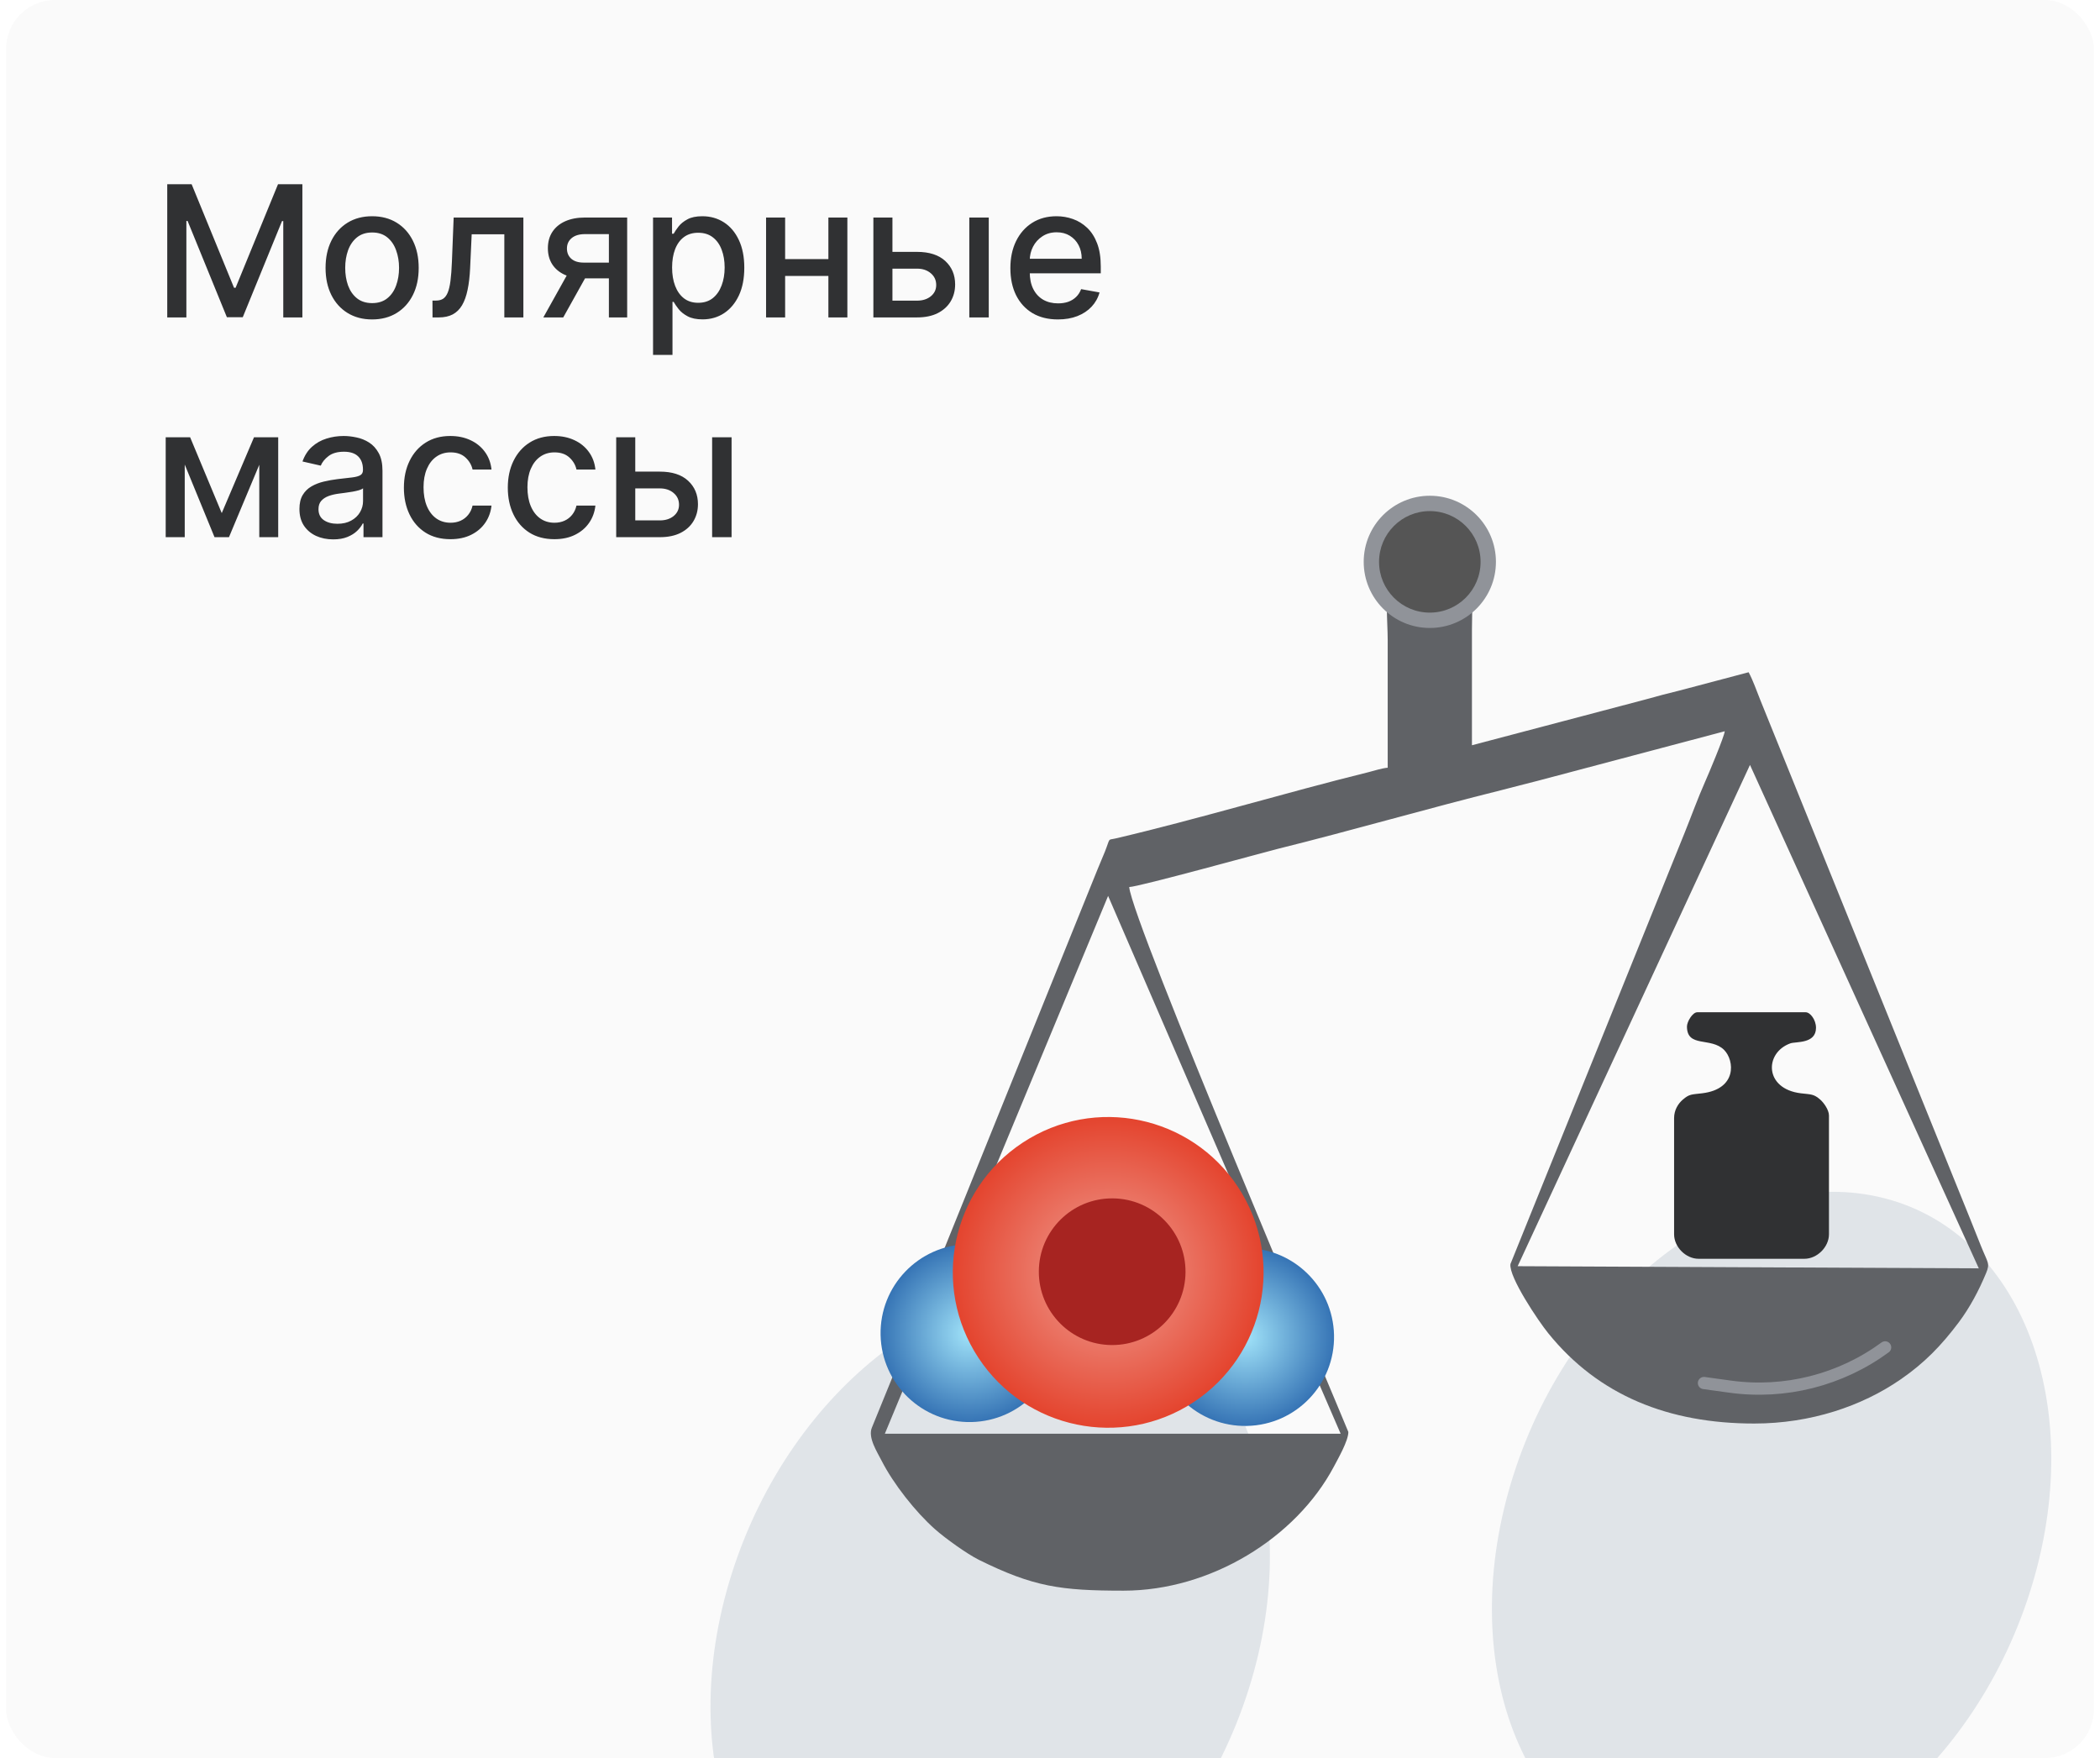
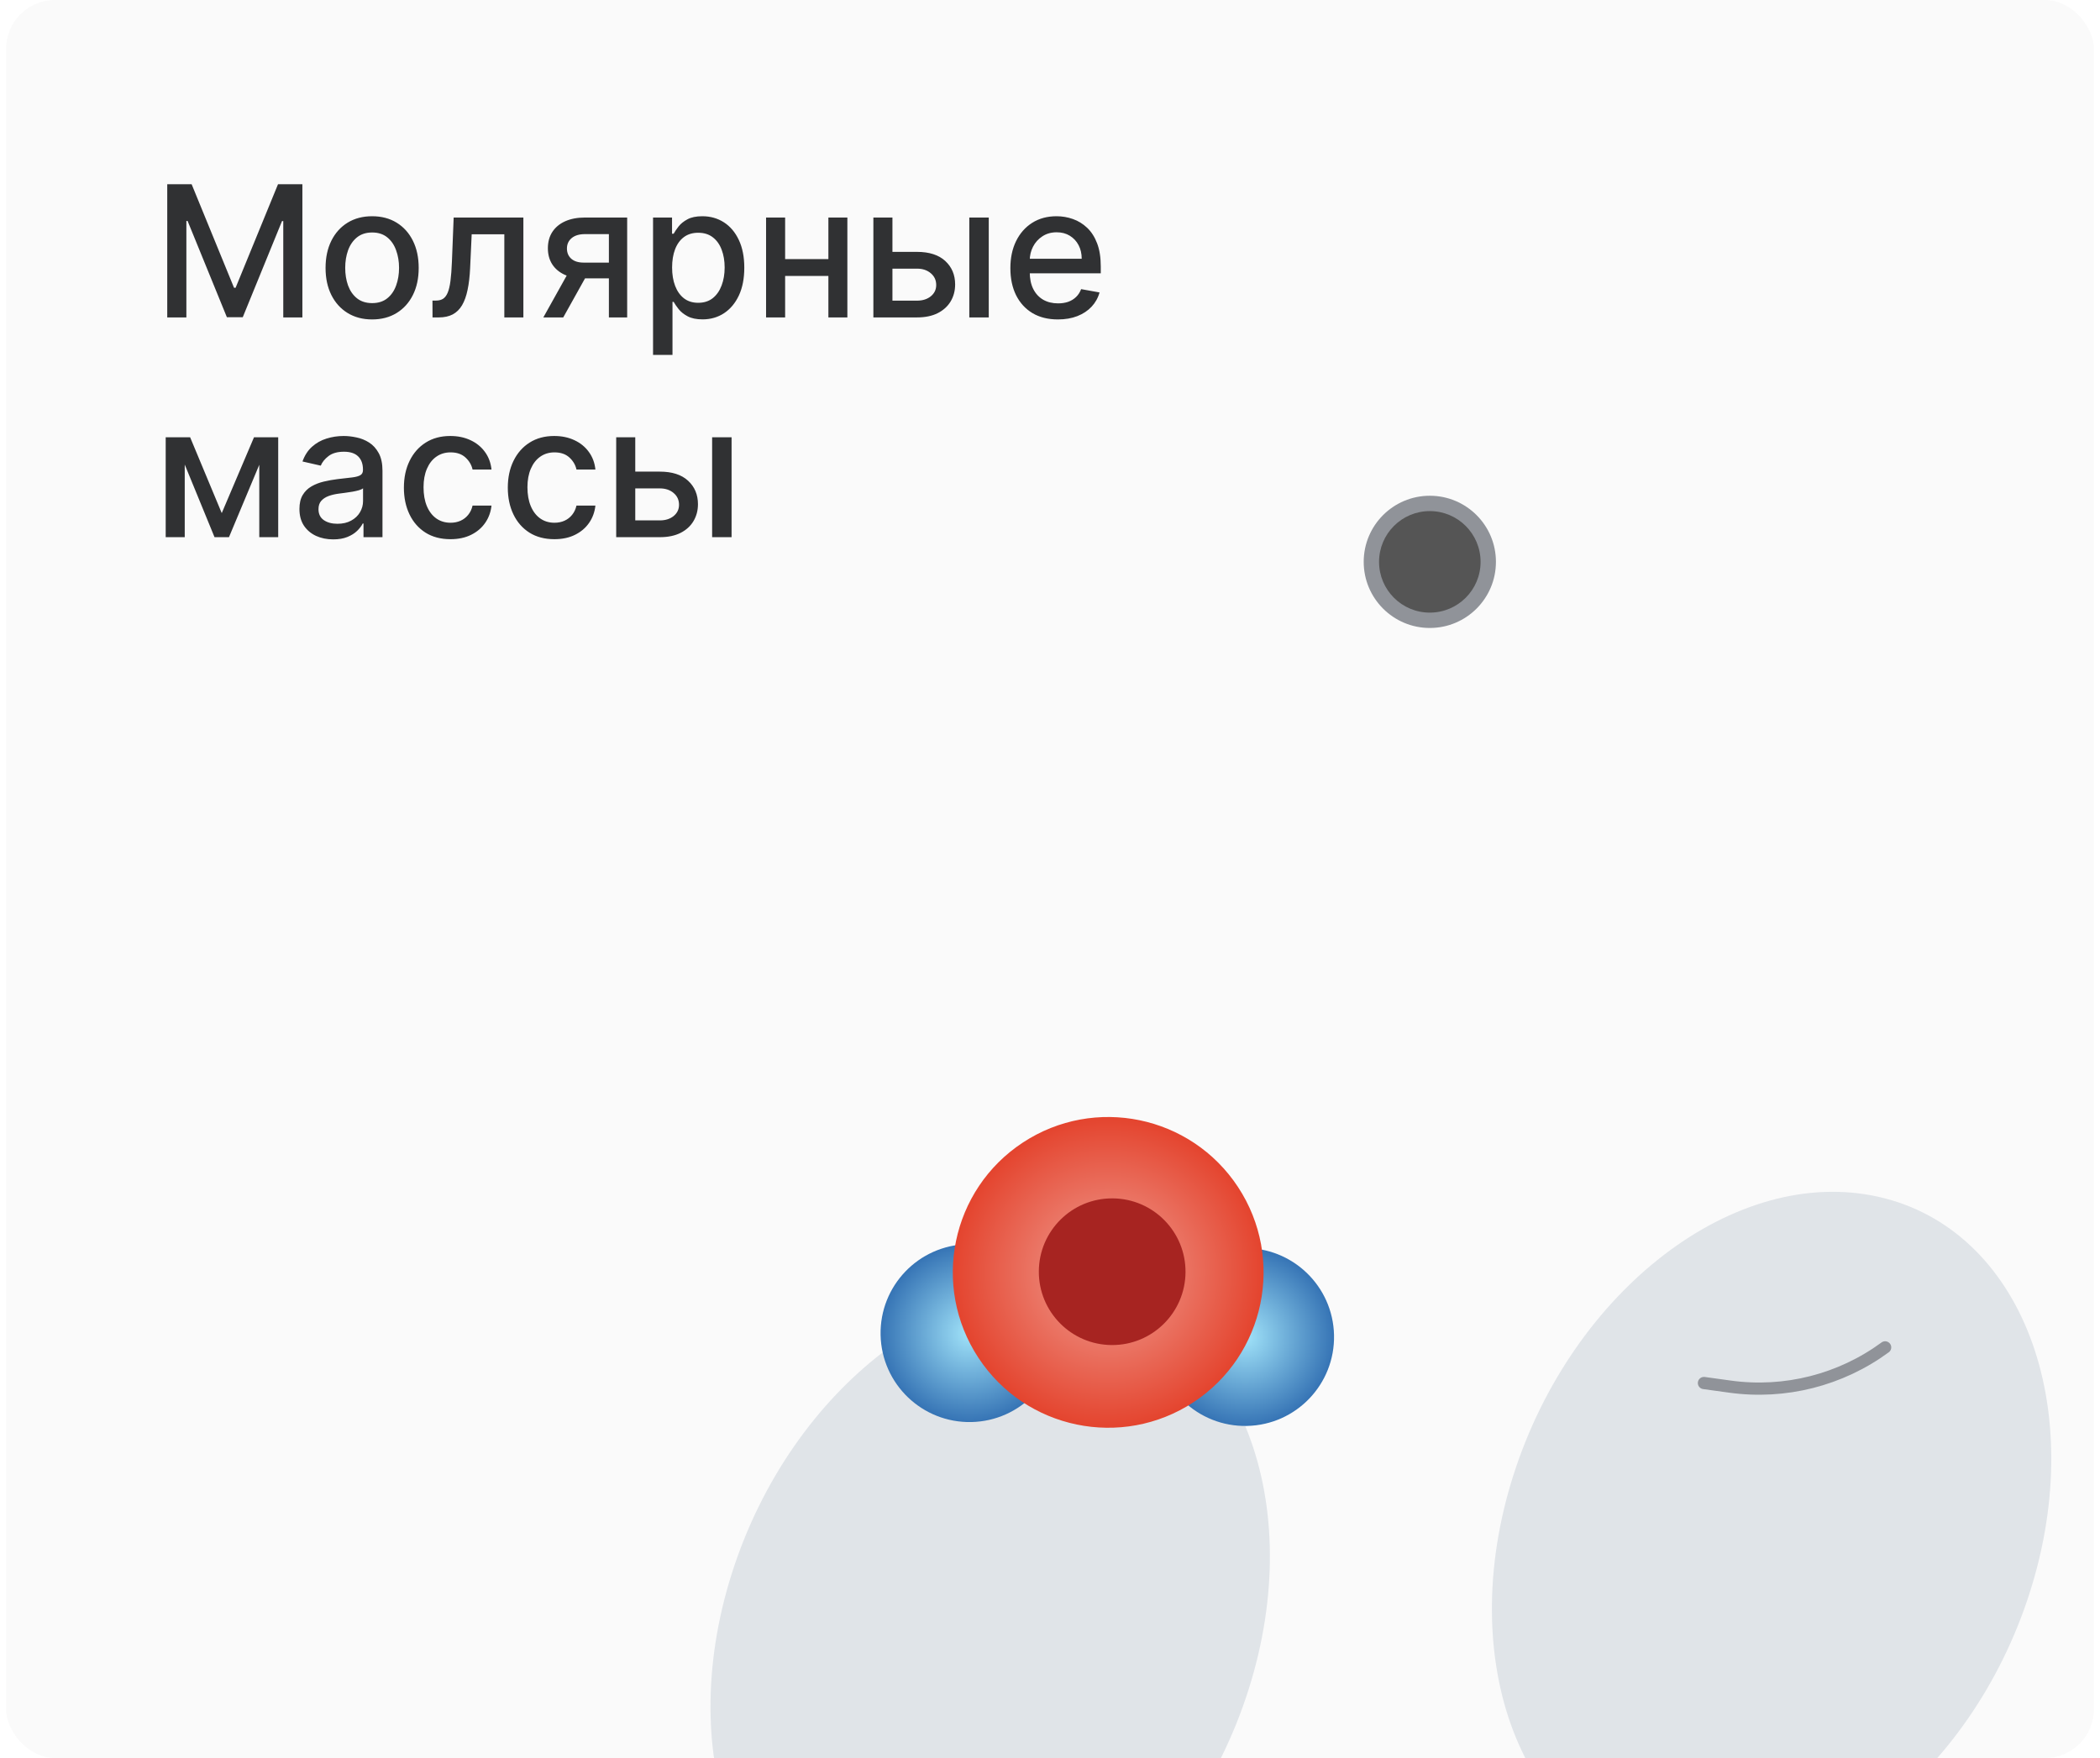
<svg xmlns="http://www.w3.org/2000/svg" width="172" height="144" viewBox="0 0 172 144" fill="none">
  <g clip-path="url(#clip0_2_359)">
    <rect x="0.5" width="171" height="144" rx="4" fill="#FAFAFA" />
    <path d="M13.698 15.091H15.696L19.169 23.571H19.297L22.77 15.091H24.767V26H23.201V18.106H23.1L19.883 25.984H18.583L15.366 18.101H15.265V26H13.698V15.091ZM30.479 26.165C29.712 26.165 29.043 25.989 28.471 25.638C27.899 25.286 27.455 24.794 27.139 24.162C26.823 23.53 26.665 22.791 26.665 21.946C26.665 21.098 26.823 20.355 27.139 19.72C27.455 19.084 27.899 18.591 28.471 18.239C29.043 17.887 29.712 17.712 30.479 17.712C31.246 17.712 31.915 17.887 32.487 18.239C33.059 18.591 33.503 19.084 33.819 19.72C34.135 20.355 34.293 21.098 34.293 21.946C34.293 22.791 34.135 23.53 33.819 24.162C33.503 24.794 33.059 25.286 32.487 25.638C31.915 25.989 31.246 26.165 30.479 26.165ZM30.484 24.828C30.981 24.828 31.393 24.697 31.72 24.434C32.047 24.171 32.288 23.821 32.444 23.385C32.604 22.948 32.684 22.467 32.684 21.941C32.684 21.419 32.604 20.94 32.444 20.503C32.288 20.062 32.047 19.709 31.72 19.443C31.393 19.177 30.981 19.043 30.484 19.043C29.984 19.043 29.568 19.177 29.238 19.443C28.911 19.709 28.668 20.062 28.508 20.503C28.352 20.94 28.274 21.419 28.274 21.941C28.274 22.467 28.352 22.948 28.508 23.385C28.668 23.821 28.911 24.171 29.238 24.434C29.568 24.697 29.984 24.828 30.484 24.828ZM35.426 26L35.421 24.62H35.714C35.941 24.62 36.131 24.572 36.284 24.477C36.44 24.377 36.568 24.21 36.667 23.976C36.767 23.741 36.843 23.418 36.896 23.006C36.95 22.591 36.989 22.069 37.014 21.44L37.157 17.818H42.867V26H41.307V19.192H38.633L38.505 21.973C38.473 22.648 38.404 23.237 38.297 23.741C38.194 24.246 38.043 24.666 37.844 25.004C37.646 25.338 37.39 25.588 37.077 25.755C36.765 25.918 36.385 26 35.938 26H35.426ZM49.871 26V19.177H47.911C47.445 19.177 47.083 19.285 46.824 19.501C46.565 19.718 46.435 20.002 46.435 20.354C46.435 20.702 46.554 20.982 46.792 21.195C47.033 21.405 47.371 21.51 47.804 21.51H50.334V22.799H47.804C47.2 22.799 46.678 22.699 46.238 22.5C45.801 22.298 45.464 22.012 45.226 21.643C44.992 21.273 44.874 20.837 44.874 20.332C44.874 19.817 44.995 19.374 45.237 19.001C45.482 18.624 45.831 18.333 46.286 18.127C46.744 17.921 47.286 17.818 47.911 17.818H51.368V26H49.871ZM44.502 26L46.808 21.866H48.438L46.132 26H44.502ZM53.488 29.068V17.818H55.043V19.145H55.176C55.269 18.974 55.402 18.777 55.576 18.553C55.75 18.329 55.991 18.134 56.3 17.967C56.609 17.797 57.017 17.712 57.525 17.712C58.186 17.712 58.775 17.879 59.294 18.212C59.812 18.546 60.219 19.027 60.514 19.656C60.812 20.284 60.961 21.041 60.961 21.925C60.961 22.809 60.814 23.567 60.519 24.2C60.224 24.828 59.819 25.313 59.304 25.654C58.789 25.991 58.202 26.16 57.541 26.16C57.044 26.16 56.638 26.076 56.322 25.909C56.009 25.742 55.764 25.547 55.586 25.323C55.409 25.1 55.272 24.901 55.176 24.727H55.08V29.068H53.488ZM55.048 21.909C55.048 22.484 55.132 22.989 55.299 23.422C55.466 23.855 55.707 24.194 56.023 24.439C56.339 24.681 56.726 24.802 57.184 24.802C57.66 24.802 58.058 24.675 58.378 24.423C58.697 24.168 58.939 23.821 59.102 23.385C59.269 22.948 59.352 22.456 59.352 21.909C59.352 21.369 59.271 20.885 59.107 20.455C58.947 20.025 58.706 19.686 58.383 19.438C58.063 19.189 57.664 19.065 57.184 19.065C56.723 19.065 56.332 19.184 56.013 19.422C55.697 19.659 55.457 19.991 55.293 20.418C55.13 20.844 55.048 21.341 55.048 21.909ZM68.291 21.222V22.602H63.859V21.222H68.291ZM64.306 17.818V26H62.745V17.818H64.306ZM69.404 17.818V26H67.849V17.818H69.404ZM72.733 20.631H75.109C76.11 20.631 76.881 20.879 77.421 21.376C77.96 21.874 78.23 22.515 78.23 23.299C78.23 23.811 78.109 24.271 77.868 24.679C77.626 25.087 77.273 25.41 76.808 25.648C76.343 25.883 75.776 26 75.109 26H71.534V17.818H73.095V24.626H75.109C75.567 24.626 75.943 24.507 76.238 24.269C76.533 24.027 76.68 23.72 76.68 23.347C76.68 22.953 76.533 22.632 76.238 22.383C75.943 22.131 75.567 22.005 75.109 22.005H72.733V20.631ZM79.391 26V17.818H80.984V26H79.391ZM86.648 26.165C85.842 26.165 85.147 25.993 84.565 25.648C83.986 25.3 83.539 24.812 83.223 24.184C82.91 23.552 82.754 22.811 82.754 21.962C82.754 21.124 82.91 20.386 83.223 19.746C83.539 19.107 83.979 18.608 84.544 18.25C85.112 17.891 85.776 17.712 86.536 17.712C86.998 17.712 87.445 17.788 87.878 17.941C88.311 18.093 88.7 18.333 89.045 18.66C89.389 18.986 89.661 19.411 89.86 19.933C90.059 20.451 90.158 21.082 90.158 21.824V22.389H83.654V21.195H88.597C88.597 20.776 88.512 20.405 88.342 20.082C88.171 19.755 87.931 19.498 87.623 19.31C87.317 19.121 86.959 19.027 86.546 19.027C86.099 19.027 85.709 19.137 85.375 19.358C85.044 19.574 84.789 19.858 84.608 20.21C84.43 20.558 84.341 20.936 84.341 21.345V22.277C84.341 22.823 84.437 23.289 84.629 23.672C84.824 24.056 85.096 24.349 85.444 24.551C85.792 24.75 86.198 24.849 86.664 24.849C86.966 24.849 87.241 24.807 87.489 24.722C87.738 24.633 87.953 24.501 88.134 24.327C88.315 24.153 88.454 23.939 88.549 23.683L90.057 23.954C89.936 24.398 89.719 24.787 89.407 25.121C89.098 25.451 88.709 25.709 88.24 25.893C87.775 26.075 87.244 26.165 86.648 26.165ZM18.162 42.029L20.804 35.818H22.179L18.754 44H17.571L14.215 35.818H15.573L18.162 42.029ZM15.131 35.818V44H13.571V35.818H15.131ZM21.236 44V35.818H22.786V44H21.236ZM27.29 44.181C26.771 44.181 26.302 44.085 25.883 43.894C25.464 43.698 25.132 43.416 24.887 43.047C24.646 42.677 24.525 42.224 24.525 41.688C24.525 41.227 24.614 40.847 24.791 40.548C24.969 40.25 25.209 40.014 25.511 39.84C25.812 39.666 26.15 39.534 26.523 39.446C26.895 39.357 27.275 39.289 27.663 39.243C28.152 39.186 28.55 39.14 28.856 39.105C29.161 39.066 29.383 39.004 29.521 38.918C29.66 38.833 29.729 38.695 29.729 38.503V38.466C29.729 38 29.598 37.64 29.335 37.384C29.076 37.129 28.689 37.001 28.174 37.001C27.638 37.001 27.215 37.12 26.906 37.358C26.601 37.592 26.389 37.853 26.272 38.141L24.775 37.8C24.953 37.303 25.212 36.901 25.553 36.596C25.898 36.287 26.294 36.063 26.741 35.925C27.188 35.783 27.659 35.712 28.152 35.712C28.479 35.712 28.826 35.751 29.191 35.829C29.561 35.903 29.905 36.042 30.225 36.244C30.548 36.447 30.812 36.736 31.018 37.113C31.224 37.485 31.327 37.97 31.327 38.567V44H29.772V42.881H29.708C29.605 43.087 29.451 43.29 29.244 43.489C29.038 43.688 28.774 43.853 28.451 43.984C28.128 44.115 27.741 44.181 27.29 44.181ZM27.636 42.903C28.076 42.903 28.453 42.816 28.765 42.642C29.081 42.468 29.321 42.24 29.484 41.96C29.651 41.676 29.735 41.372 29.735 41.049V39.994C29.678 40.051 29.568 40.104 29.404 40.154C29.244 40.2 29.062 40.241 28.856 40.277C28.65 40.309 28.449 40.339 28.254 40.367C28.058 40.392 27.895 40.413 27.764 40.431C27.455 40.47 27.172 40.536 26.917 40.628C26.665 40.721 26.462 40.854 26.309 41.028C26.16 41.198 26.086 41.425 26.086 41.709C26.086 42.104 26.231 42.402 26.523 42.604C26.814 42.803 27.185 42.903 27.636 42.903ZM36.895 44.165C36.103 44.165 35.421 43.986 34.849 43.627C34.281 43.265 33.844 42.766 33.539 42.13C33.234 41.495 33.081 40.767 33.081 39.946C33.081 39.115 33.237 38.382 33.55 37.746C33.862 37.107 34.303 36.608 34.871 36.25C35.439 35.891 36.108 35.712 36.879 35.712C37.5 35.712 38.054 35.827 38.541 36.058C39.027 36.285 39.42 36.605 39.718 37.017C40.02 37.429 40.199 37.91 40.256 38.46H38.706C38.621 38.077 38.425 37.746 38.12 37.469C37.818 37.193 37.413 37.054 36.906 37.054C36.462 37.054 36.073 37.171 35.739 37.406C35.409 37.636 35.151 37.967 34.967 38.396C34.782 38.822 34.69 39.327 34.69 39.909C34.69 40.506 34.78 41.021 34.961 41.454C35.142 41.887 35.398 42.223 35.728 42.461C36.062 42.699 36.455 42.818 36.906 42.818C37.208 42.818 37.481 42.762 37.726 42.652C37.974 42.539 38.182 42.377 38.349 42.168C38.52 41.958 38.639 41.706 38.706 41.411H40.256C40.199 41.94 40.027 42.413 39.739 42.828C39.452 43.244 39.066 43.57 38.584 43.808C38.104 44.046 37.541 44.165 36.895 44.165ZM45.406 44.165C44.614 44.165 43.932 43.986 43.36 43.627C42.792 43.265 42.355 42.766 42.05 42.13C41.745 41.495 41.592 40.767 41.592 39.946C41.592 39.115 41.748 38.382 42.06 37.746C42.373 37.107 42.813 36.608 43.382 36.25C43.95 35.891 44.619 35.712 45.39 35.712C46.011 35.712 46.565 35.827 47.052 36.058C47.538 36.285 47.931 36.605 48.229 37.017C48.531 37.429 48.71 37.91 48.767 38.46H47.217C47.132 38.077 46.936 37.746 46.631 37.469C46.329 37.193 45.924 37.054 45.416 37.054C44.972 37.054 44.584 37.171 44.25 37.406C43.92 37.636 43.662 37.967 43.477 38.396C43.293 38.822 43.2 39.327 43.2 39.909C43.2 40.506 43.291 41.021 43.472 41.454C43.653 41.887 43.909 42.223 44.239 42.461C44.573 42.699 44.965 42.818 45.416 42.818C45.718 42.818 45.992 42.762 46.237 42.652C46.485 42.539 46.693 42.377 46.86 42.168C47.03 41.958 47.149 41.706 47.217 41.411H48.767C48.71 41.94 48.538 42.413 48.25 42.828C47.962 43.244 47.577 43.57 47.094 43.808C46.615 44.046 46.052 44.165 45.406 44.165ZM51.669 38.631H54.044C55.046 38.631 55.816 38.879 56.356 39.376C56.896 39.874 57.166 40.515 57.166 41.299C57.166 41.811 57.045 42.271 56.803 42.679C56.562 43.087 56.209 43.41 55.743 43.648C55.278 43.883 54.712 44 54.044 44H50.47V35.818H52.031V42.626H54.044C54.502 42.626 54.879 42.507 55.174 42.269C55.468 42.027 55.616 41.72 55.616 41.347C55.616 40.953 55.468 40.632 55.174 40.383C54.879 40.131 54.502 40.005 54.044 40.005H51.669V38.631ZM58.327 44V35.818H59.92V44H58.327Z" fill="#303133" />
    <g opacity="0.2" filter="url(#filter0_f_2_359)">
      <path d="M72.341 161.237C84.027 163.868 97.423 153.642 102.262 138.398C107.1 123.154 101.55 108.664 89.864 106.034C78.178 103.403 64.782 113.628 59.943 128.872C55.104 144.116 60.655 158.607 72.341 161.237Z" fill="#3E5A7B" fill-opacity="0.7" />
    </g>
    <g opacity="0.2" filter="url(#filter1_f_2_359)">
      <path d="M136.341 153.237C148.027 155.868 161.423 145.642 166.262 130.398C171.1 115.154 165.55 100.664 153.864 98.034C142.178 95.403 128.782 105.628 123.943 120.872C119.104 136.116 124.655 150.607 136.341 153.237Z" fill="#3E5A7B" fill-opacity="0.7" />
    </g>
    <g clip-path="url(#clip1_2_359)">
-       <path fill-rule="evenodd" clip-rule="evenodd" d="M90.759 73.384L109.805 117.437H72.473L90.759 73.384ZM143.332 62.655L162.073 103.891L124.304 103.714L143.332 62.655ZM113.659 62.883C113.178 62.925 112.563 63.127 112.065 63.254C105.368 64.907 97.971 67.134 91.375 68.677C90.692 68.837 90.97 68.559 90.498 69.757C90.287 70.297 90.11 70.659 89.891 71.216L76.058 105.46C74.514 109.323 72.988 113.093 71.41 116.94C71.073 117.758 71.841 118.922 72.203 119.639C73.173 121.545 74.995 123.856 76.589 125.265C77.416 125.998 79.196 127.28 80.182 127.77C84.653 129.979 86.863 130.292 92.025 130.292C99.143 130.292 106.136 125.99 109.248 120.136C109.56 119.537 110.437 118.028 110.437 117.294C109.248 114.359 92.725 75.518 92.488 72.658C93.281 72.641 103.512 69.816 104.659 69.529C110.648 68.045 116.991 66.206 122.971 64.721C123.991 64.468 125.012 64.181 125.99 63.945L141.265 59.897C141.232 60.327 139.916 63.456 139.654 64.038C139.056 65.388 138.549 66.805 137.976 68.222L123.713 103.537C123.561 104.583 126.016 108.235 126.809 109.205C130.942 114.325 136.694 116.602 143.678 116.602C148.3 116.602 152.492 115.185 155.688 112.975C157.628 111.634 159.003 110.217 160.446 108.294C161.331 107.105 162.065 105.739 162.664 104.296C163.018 103.461 162.799 103.436 162.251 102.061C161.922 101.243 161.66 100.585 161.331 99.758L144.175 57.333C143.863 56.548 143.585 55.747 143.222 55.064L137.58 56.557C136.66 56.784 135.724 57.021 134.754 57.299L120.559 61.044C120.559 57.898 120.559 54.752 120.559 51.614C120.559 49.227 120.904 47.27 119.099 45.938C117.32 44.622 114.84 45.347 113.878 47.355C113.398 48.367 113.659 50.965 113.659 52.415C113.659 55.907 113.659 59.391 113.659 62.883Z" fill="#606266" />
      <path d="M139.561 113.284L141.698 113.579C146.189 114.199 150.746 113.046 154.402 110.364V110.364" stroke="#909399" stroke-miterlimit="22.926" stroke-linecap="round" stroke-linejoin="round" />
      <path d="M117.092 49.986C119.174 49.986 120.862 48.298 120.862 46.216C120.862 44.134 119.174 42.446 117.092 42.446C115.01 42.446 113.322 44.134 113.322 46.216C113.322 48.298 115.01 49.986 117.092 49.986Z" fill="#FEFEFE" />
      <path d="M86.691 109.042C86.605 105.019 83.274 101.828 79.252 101.914C75.23 102 72.039 105.331 72.125 109.353C72.211 113.375 75.541 116.566 79.563 116.48C83.586 116.394 86.777 113.064 86.691 109.042Z" fill="url(#paint0_radial_2_359)" />
      <path d="M109.263 109.36C109.177 105.337 105.847 102.146 101.825 102.232C97.802 102.318 94.611 105.649 94.697 109.671C94.783 113.693 98.114 116.884 102.136 116.798C106.158 116.713 109.349 113.382 109.263 109.36Z" fill="url(#paint1_radial_2_359)" />
      <path d="M101.401 97.232C97.54 91.359 89.65 89.727 83.776 93.587C77.903 97.448 76.272 105.338 80.132 111.211C83.993 117.084 91.883 118.716 97.756 114.856C103.629 110.995 105.261 103.105 101.401 97.232Z" fill="url(#paint2_radial_2_359)" />
      <path d="M91.131 98.159C87.813 98.137 85.106 100.809 85.085 104.127C85.063 107.445 87.735 110.152 91.053 110.174C94.371 110.195 97.078 107.523 97.1 104.205C97.121 100.887 94.449 98.18 91.131 98.159Z" fill="#A72421" />
-       <path fill-rule="evenodd" clip-rule="evenodd" d="M138.17 84.079C138.17 85.85 140.135 84.922 141.215 86.002C142.067 86.862 142.286 89.207 139.41 89.552C138.558 89.654 138.364 89.603 137.824 90.076C137.445 90.404 137.116 90.927 137.116 91.585V101.099C137.116 102.145 138.077 103.107 139.123 103.107H147.794C148.831 103.107 149.801 102.145 149.801 101.099V91.374C149.801 90.91 149.371 90.32 149.093 90.076C148.553 89.603 148.359 89.654 147.499 89.552C144.488 89.19 144.504 86.229 146.638 85.462C147.085 85.302 148.739 85.521 148.739 84.188C148.739 83.53 148.266 82.915 147.895 82.915H139.013C138.626 82.915 138.17 83.691 138.17 84.079Z" fill="#303133" />
      <path d="M117.109 51.437C120.1 51.437 122.524 49.013 122.524 46.022C122.524 43.031 120.1 40.607 117.109 40.607C114.118 40.607 111.694 43.031 111.694 46.022C111.694 49.013 114.118 51.437 117.109 51.437Z" fill="#909399" />
      <path d="M117.109 50.18C119.405 50.18 121.267 48.319 121.267 46.022C121.267 43.725 119.405 41.864 117.109 41.864C114.812 41.864 112.951 43.725 112.951 46.022C112.951 48.319 114.812 50.18 117.109 50.18Z" fill="#555555" />
    </g>
  </g>
  <defs>
    <filter id="filter0_f_2_359" x="38.195" y="85.621" width="85.815" height="96.028" filterUnits="userSpaceOnUse" color-interpolation-filters="sRGB">
      <feFlood flood-opacity="0" result="BackgroundImageFix" />
      <feBlend mode="normal" in="SourceGraphic" in2="BackgroundImageFix" result="shape" />
      <feGaussianBlur stdDeviation="10" result="effect1_foregroundBlur_2_359" />
    </filter>
    <filter id="filter1_f_2_359" x="102.195" y="77.621" width="85.815" height="96.028" filterUnits="userSpaceOnUse" color-interpolation-filters="sRGB">
      <feFlood flood-opacity="0" result="BackgroundImageFix" />
      <feBlend mode="normal" in="SourceGraphic" in2="BackgroundImageFix" result="shape" />
      <feGaussianBlur stdDeviation="10" result="effect1_foregroundBlur_2_359" />
    </filter>
    <radialGradient id="paint0_radial_2_359" cx="0" cy="0" r="1" gradientUnits="userSpaceOnUse" gradientTransform="translate(79.408 109.197) rotate(-1.224) scale(7.285)">
      <stop stop-color="#A1E3F9" />
      <stop offset="1" stop-color="#3674B5" />
    </radialGradient>
    <radialGradient id="paint1_radial_2_359" cx="0" cy="0" r="1" gradientUnits="userSpaceOnUse" gradientTransform="translate(101.98 109.515) rotate(-1.224) scale(7.285)">
      <stop stop-color="#A1E3F9" />
      <stop offset="1" stop-color="#3674B5" />
    </radialGradient>
    <radialGradient id="paint2_radial_2_359" cx="0" cy="0" r="1" gradientUnits="userSpaceOnUse" gradientTransform="translate(90.766 104.221) rotate(-33.317) scale(12.726)">
      <stop stop-color="#F0A196" />
      <stop offset="1" stop-color="#E4442E" />
    </radialGradient>
    <clipPath id="clip0_2_359">
      <rect x="0.5" width="171" height="144" rx="4" fill="white" />
    </clipPath>
    <clipPath id="clip1_2_359">
      <rect width="109.615" height="109.615" fill="white" transform="translate(61.5 31)" />
    </clipPath>
  </defs>
</svg>